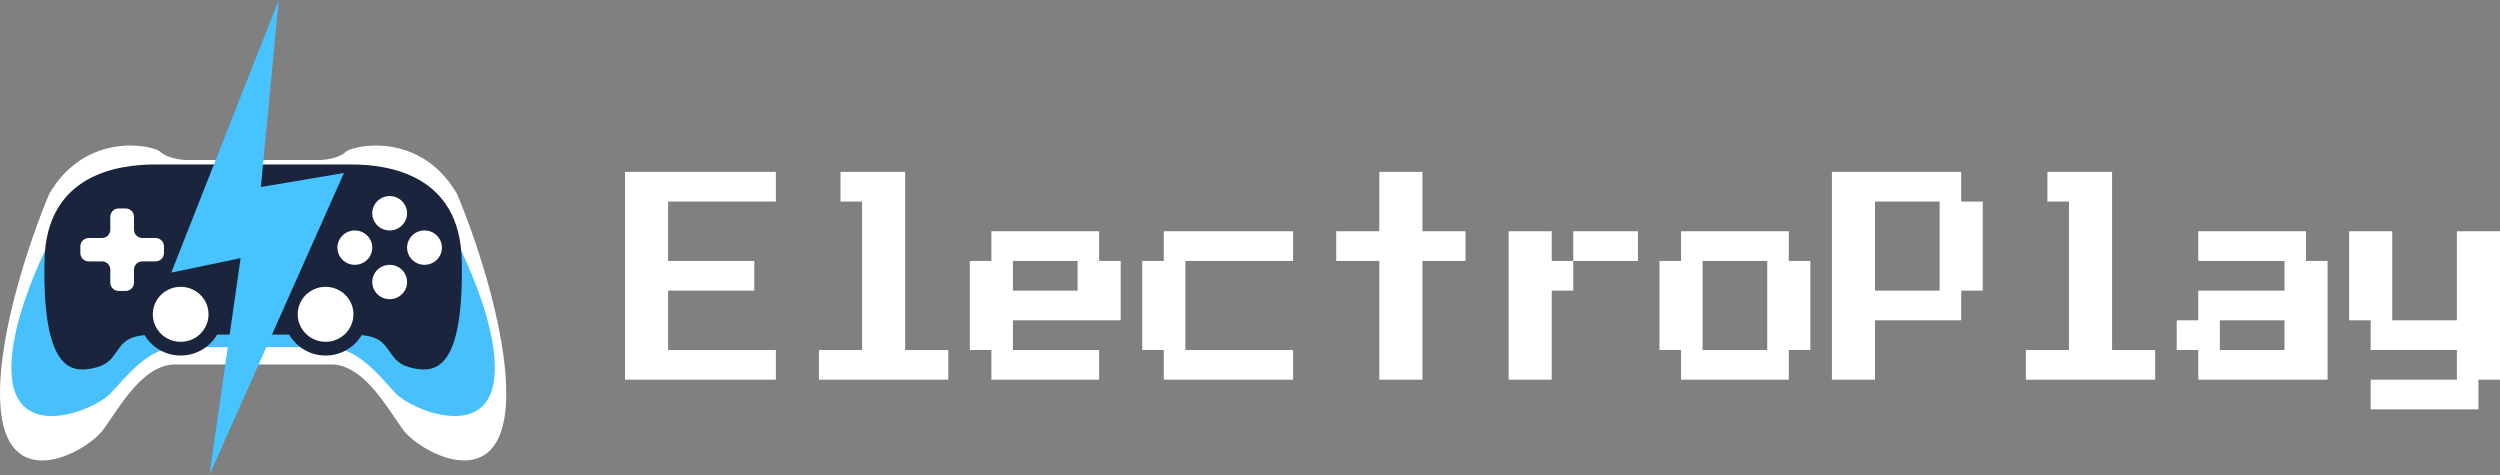
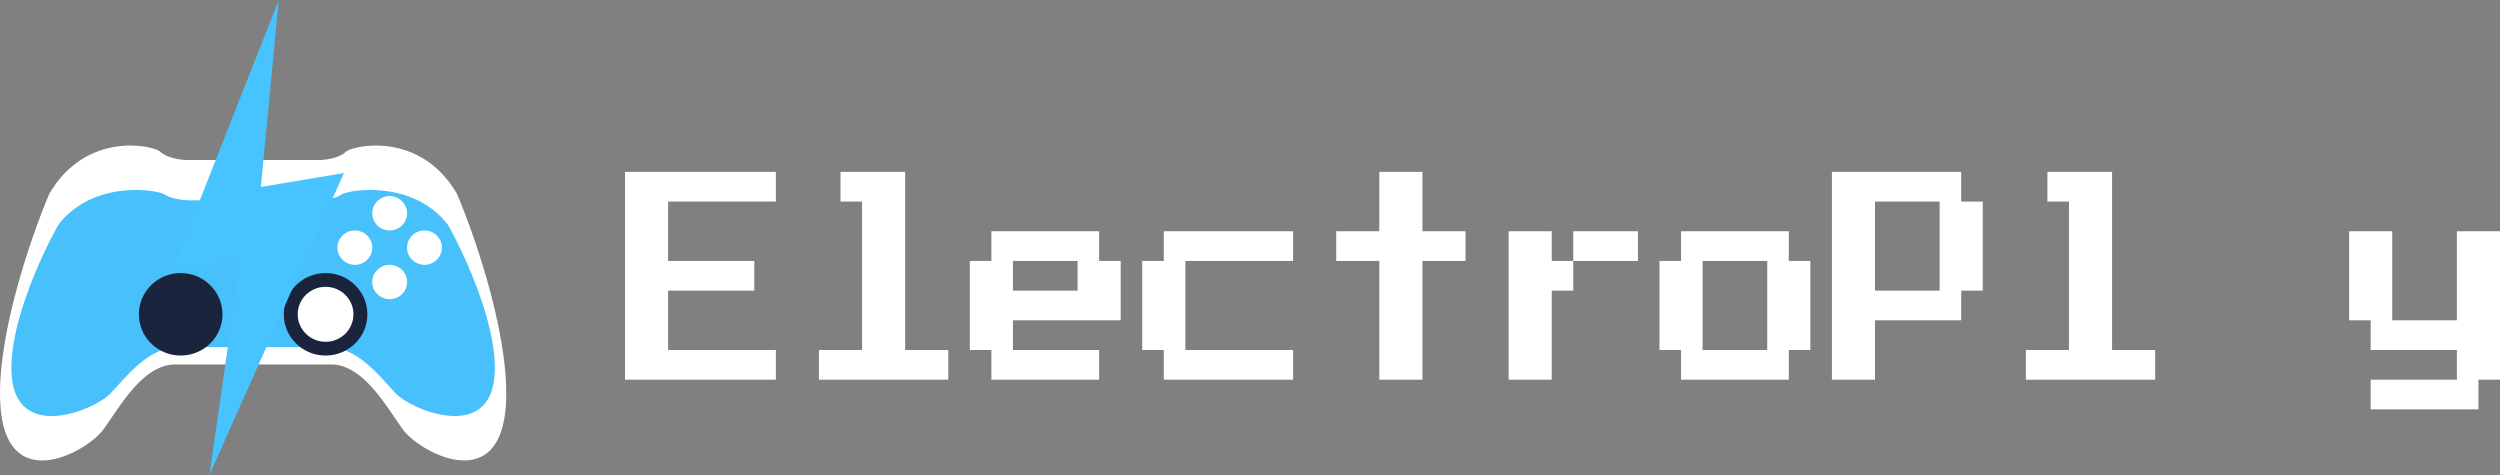
<svg xmlns="http://www.w3.org/2000/svg" width="800" height="152" viewBox="0 0 800 152" fill="none">
  <rect x="0" y="0" width="800" height="152" fill="#808080" stroke="none" />
  <path d="M758.621 131V121.5H786.207V112H758.621V102.5H751.724V74H765.517V102.5H786.207V74H800V121.5H793.103V131H758.621Z" fill="white" />
-   <path d="M703.448 121.5V112H696.552V102.5H703.448V93H731.035V83.5H703.448V74H737.931V83.5H744.828V121.5H703.448ZM710.345 112H731.035V102.5H710.345V112Z" fill="white" />
  <path d="M648.276 121.5V112H662.069V64.5H655.172V55H675.862V112H689.655V121.5H648.276Z" fill="white" />
  <path d="M586.207 121.5V55H627.586V64.5H634.483V93H627.586V102.5H600V121.5H586.207ZM600 93H620.69V64.5H600V93Z" fill="white" />
  <path d="M537.931 121.5V112H531.034V83.5H537.931V74H572.414V83.5H579.31V112H572.414V121.5H537.931ZM544.828 112H565.517V83.5H544.828V112Z" fill="white" />
  <path d="M496.552 83.5H503.448V93H496.552V121.5H482.759V74H496.552V83.5ZM524.138 74V83.5H503.448V74H524.138Z" fill="white" />
  <path d="M441.379 121.5V83.5H427.586V74H441.379V55H455.172V74H468.965V83.5H455.172V121.5H441.379Z" fill="white" />
  <path d="M372.414 121.5V112H365.517V83.5H372.414V74H413.793V83.5H379.31V112H413.793V121.5H372.414Z" fill="white" />
  <path d="M317.241 121.5V112H310.345V83.5H317.241V74H351.724V83.5H358.621V102.5H324.138V112H351.724V121.5H317.241ZM324.138 93H344.827V83.5H324.138V93Z" fill="white" />
  <path d="M262.069 121.5V112H275.862V64.5H268.965V55H289.655V112H303.448V121.5H262.069Z" fill="white" />
  <path d="M200 121.5V55H248.276V64.5H213.793V83.5H241.379V93H213.793V112H248.276V121.5H200Z" fill="white" />
  <g clip-path="url(#clip0_25_1577)">
    <path fill-rule="evenodd" clip-rule="evenodd" d="M81 51.2H59.153C57.333 51.089 53.246 50.429 51.462 48.67C49.233 46.471 27.609 41.741 15.794 61.977C9.663 76.347 -2.018 110.411 0.3 131.702C3.198 158.317 28.055 144.459 33.182 137.311C33.917 136.286 34.7 135.131 35.532 133.903C40.505 126.563 47.231 116.636 55.921 116.636H81H106.079C114.769 116.636 121.495 126.563 126.468 133.903C127.3 135.131 128.083 136.286 128.818 137.311C133.945 144.459 158.802 158.317 161.7 131.702C164.018 110.411 152.337 76.347 146.206 61.977C134.391 41.741 112.767 46.471 110.538 48.67C108.754 50.429 104.668 51.089 102.847 51.2H81Z" fill="white" />
    <path fill-rule="evenodd" clip-rule="evenodd" d="M81 64.109H60.136C58.397 64.03 54.494 63.556 52.791 62.293C50.662 60.714 30.011 57.319 18.727 71.846C12.872 82.162 1.717 106.616 3.931 121.901C6.698 141.006 30.437 131.059 35.333 125.927C36.035 125.192 36.783 124.362 37.578 123.48C42.327 118.211 48.75 111.084 57.049 111.084H81H104.951C113.249 111.084 119.673 118.211 124.422 123.48C125.217 124.362 125.965 125.192 126.667 125.927C131.563 131.059 155.302 141.006 158.069 121.901C160.283 106.616 149.127 82.162 143.273 71.846C131.989 57.319 111.338 60.714 109.209 62.293C107.506 63.556 103.603 64.03 101.864 64.109H81Z" fill="#48C0FB" />
-     <path fill-rule="evenodd" clip-rule="evenodd" d="M81 52.629H49.679C38.086 52.629 14.768 55.62 14.233 83.422C13.564 118.175 22.614 119.131 29.169 117.955C34.191 117.054 35.623 114.973 37.201 112.678C37.55 112.171 37.906 111.654 38.309 111.137C40.723 108.041 43.325 107.067 50.793 107.067H81V52.629ZM81 52.629H112.321C123.914 52.629 147.232 55.62 147.767 83.422C148.436 118.175 139.386 119.131 132.831 117.955C127.809 117.054 126.377 114.973 124.799 112.678C124.45 112.171 124.094 111.654 123.691 111.137C121.277 108.041 118.675 107.067 111.207 107.067H81V52.629Z" fill="#1A243D" />
-     <path fill-rule="evenodd" clip-rule="evenodd" d="M42.879 69.365C42.879 67.897 41.687 66.706 40.216 66.706H37.963C36.492 66.706 35.3 67.897 35.3 69.365V73.505C35.3 74.974 34.108 76.164 32.637 76.164H28.377C26.906 76.164 25.714 77.355 25.714 78.823V80.983C25.714 82.452 26.906 83.642 28.377 83.642H32.637C34.108 83.642 35.3 84.833 35.3 86.301V90.442C35.3 91.91 36.492 93.1 37.963 93.1H40.216C41.687 93.1 42.879 91.91 42.879 90.442V86.301C42.879 84.833 44.072 83.642 45.542 83.642H49.802C51.273 83.642 52.465 82.452 52.465 80.983V78.823C52.465 77.355 51.273 76.164 49.802 76.164H45.542C44.072 76.164 42.879 74.974 42.879 73.505V69.365Z" fill="white" />
    <path fill-rule="evenodd" clip-rule="evenodd" d="M124.694 73.745C127.772 73.745 130.267 71.283 130.267 68.246C130.267 65.209 127.772 62.747 124.694 62.747C121.616 62.747 119.121 65.209 119.121 68.246C119.121 71.283 121.616 73.745 124.694 73.745ZM130.267 79.243C130.267 82.28 132.762 84.742 135.84 84.742C138.918 84.742 141.413 82.28 141.413 79.243C141.413 76.207 138.918 73.745 135.84 73.745C132.762 73.745 130.267 76.207 130.267 79.243ZM130.267 90.241C130.267 93.278 127.772 95.74 124.694 95.74C121.616 95.74 119.121 93.278 119.121 90.241C119.121 87.204 121.616 84.742 124.694 84.742C127.772 84.742 130.267 87.204 130.267 90.241ZM107.974 79.243C107.974 82.28 110.469 84.742 113.547 84.742C116.625 84.742 119.121 82.28 119.121 79.243C119.121 76.207 116.625 73.745 113.547 73.745C110.469 73.745 107.974 76.207 107.974 79.243Z" fill="white" />
    <path d="M57.815 113.776C65.203 113.776 71.191 107.868 71.191 100.579C71.191 93.29 65.203 87.382 57.815 87.382C50.428 87.382 44.44 93.29 44.44 100.579C44.44 107.868 50.428 113.776 57.815 113.776Z" fill="#1A243D" />
-     <path d="M57.815 109.377C62.74 109.377 66.732 105.438 66.732 100.579C66.732 95.72 62.74 91.781 57.815 91.781C52.891 91.781 48.898 95.72 48.898 100.579C48.898 105.438 52.891 109.377 57.815 109.377Z" fill="white" />
    <path d="M104.185 113.776C111.572 113.776 117.56 107.868 117.56 100.579C117.56 93.29 111.572 87.382 104.185 87.382C96.797 87.382 90.809 93.29 90.809 100.579C90.809 107.868 96.797 113.776 104.185 113.776Z" fill="#1A243D" />
    <path d="M104.184 109.377C109.109 109.377 113.102 105.438 113.102 100.579C113.102 95.72 109.109 91.781 104.184 91.781C99.26 91.781 95.267 95.72 95.267 100.579C95.267 105.438 99.26 109.377 104.184 109.377Z" fill="white" />
    <path d="M54.814 87.23L89.203 0L83.471 59.844L110.071 55.352L67.011 152L77.005 82.593L54.814 87.23Z" fill="#47C3FF" />
  </g>
  <defs>
    <clipPath id="clip0_25_1577">
      <rect width="162" height="152" fill="white" />
    </clipPath>
  </defs>
</svg>